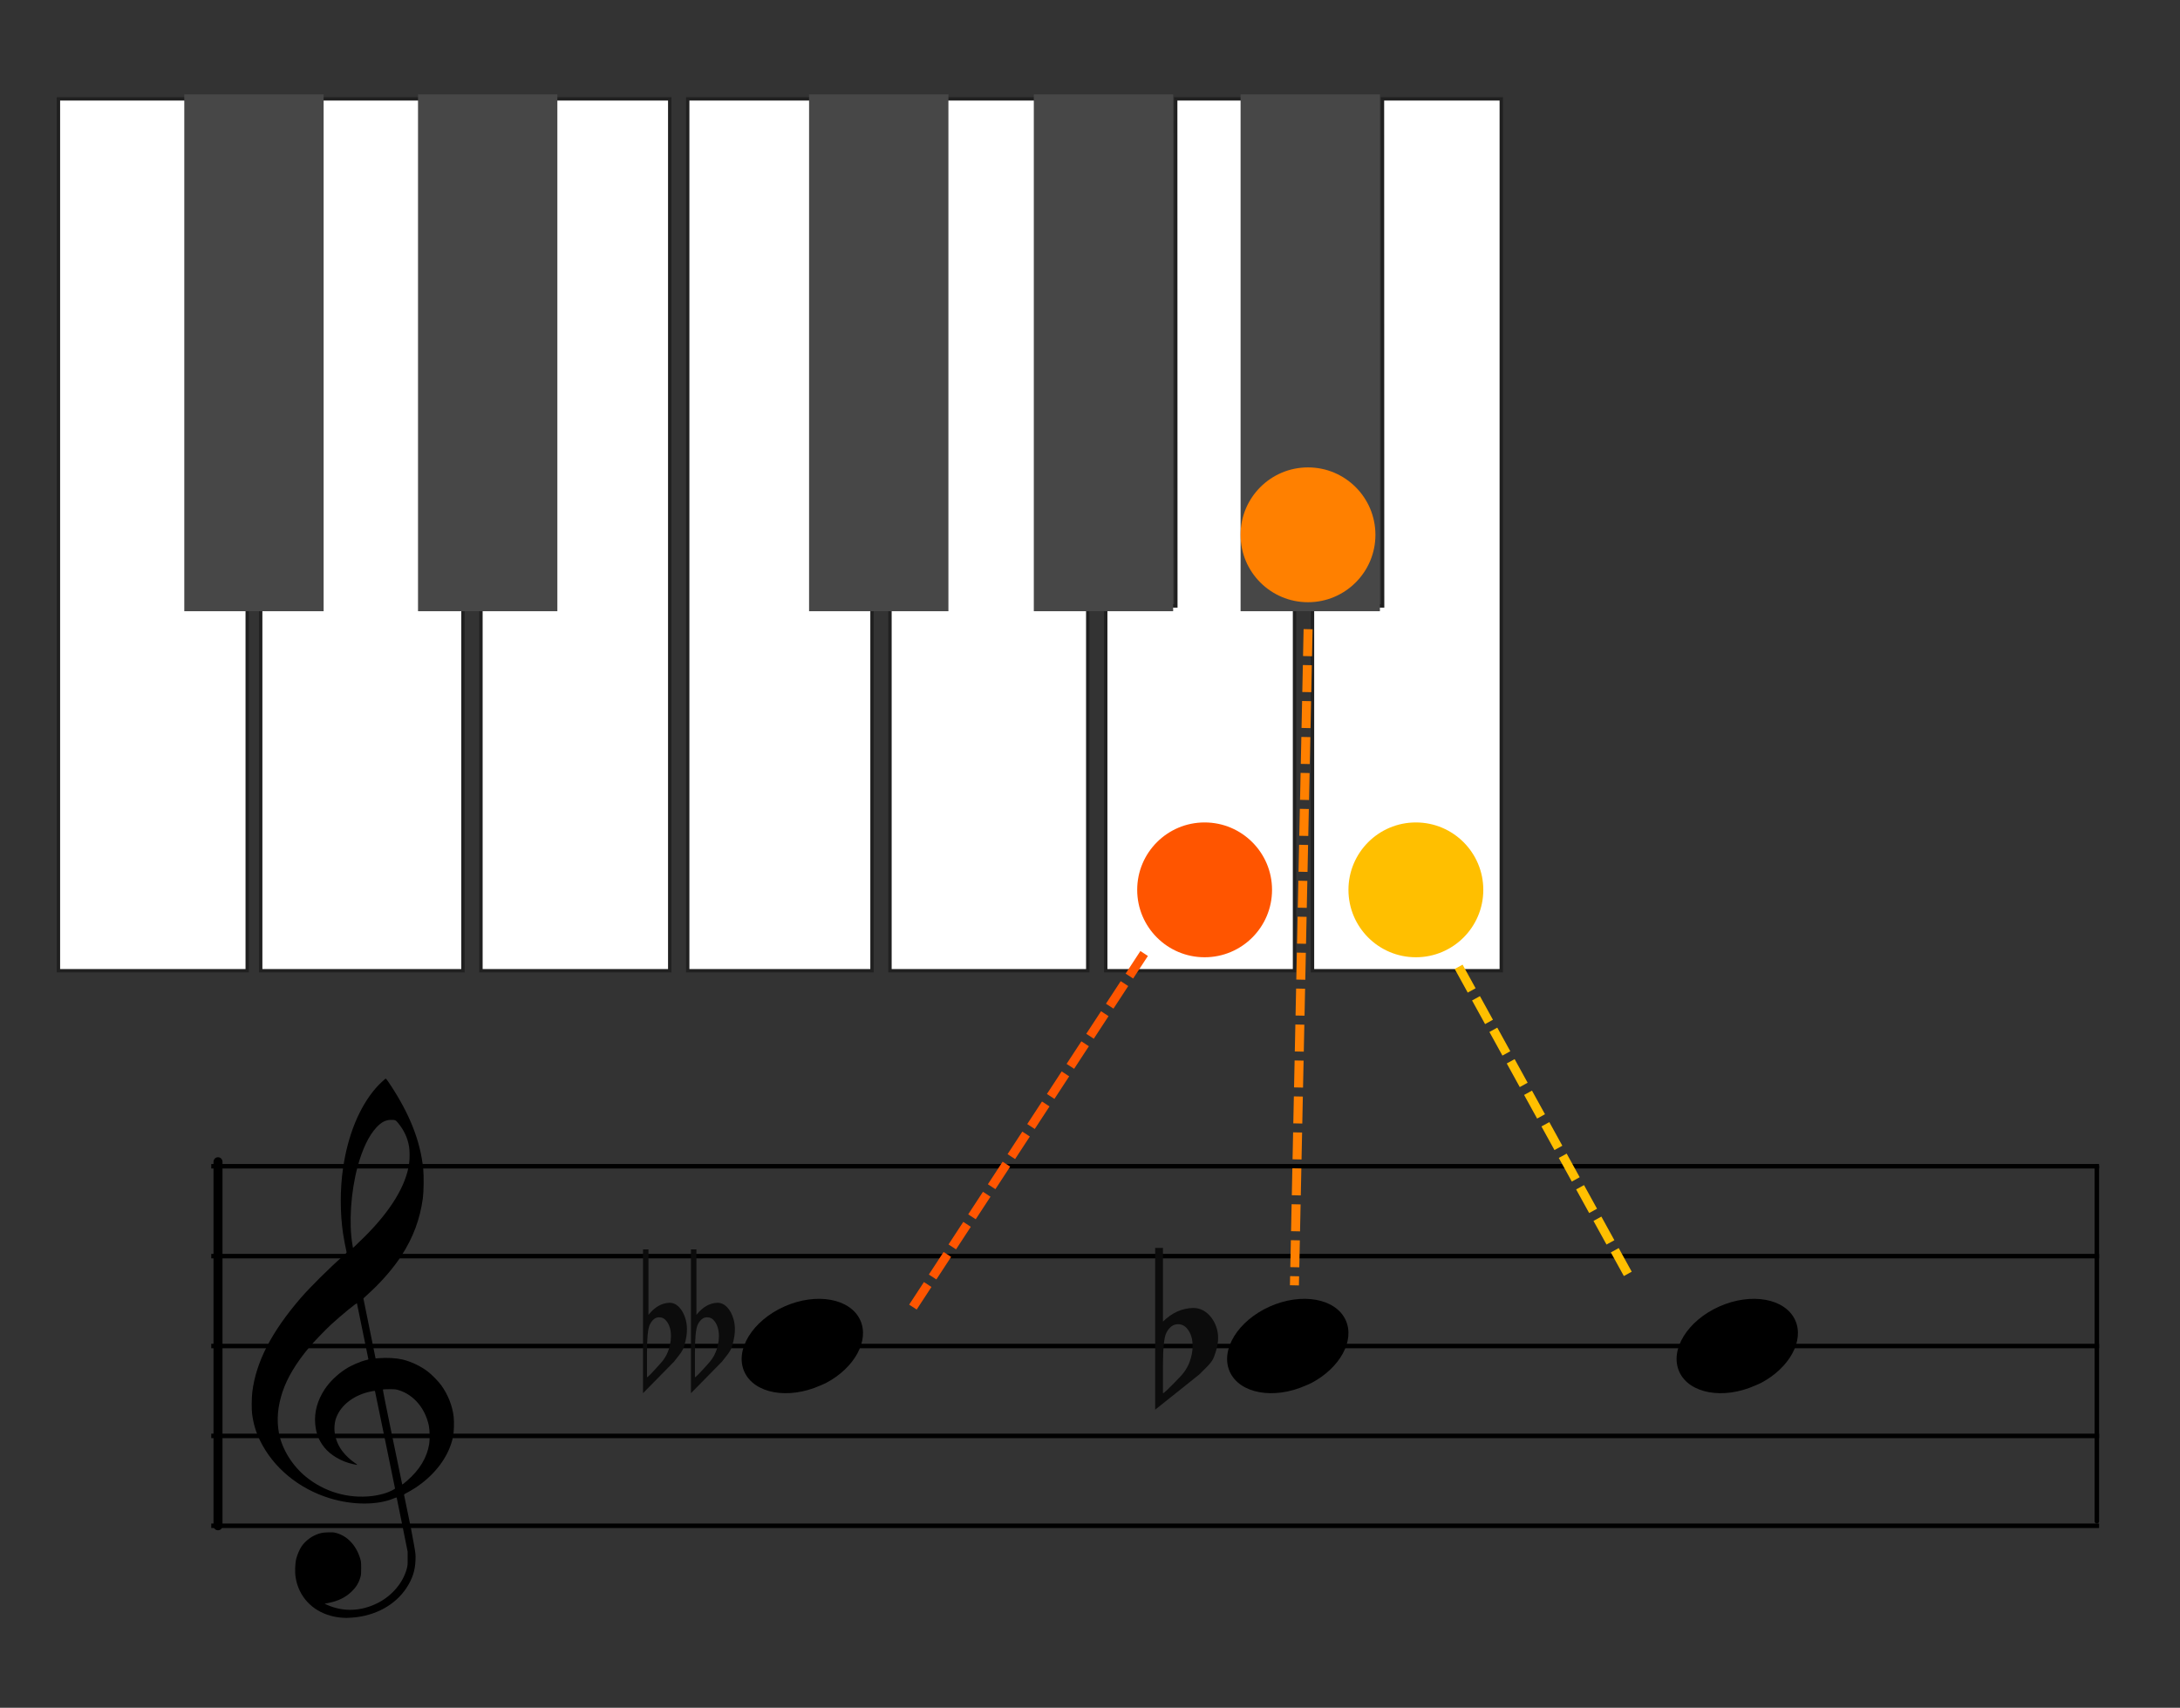
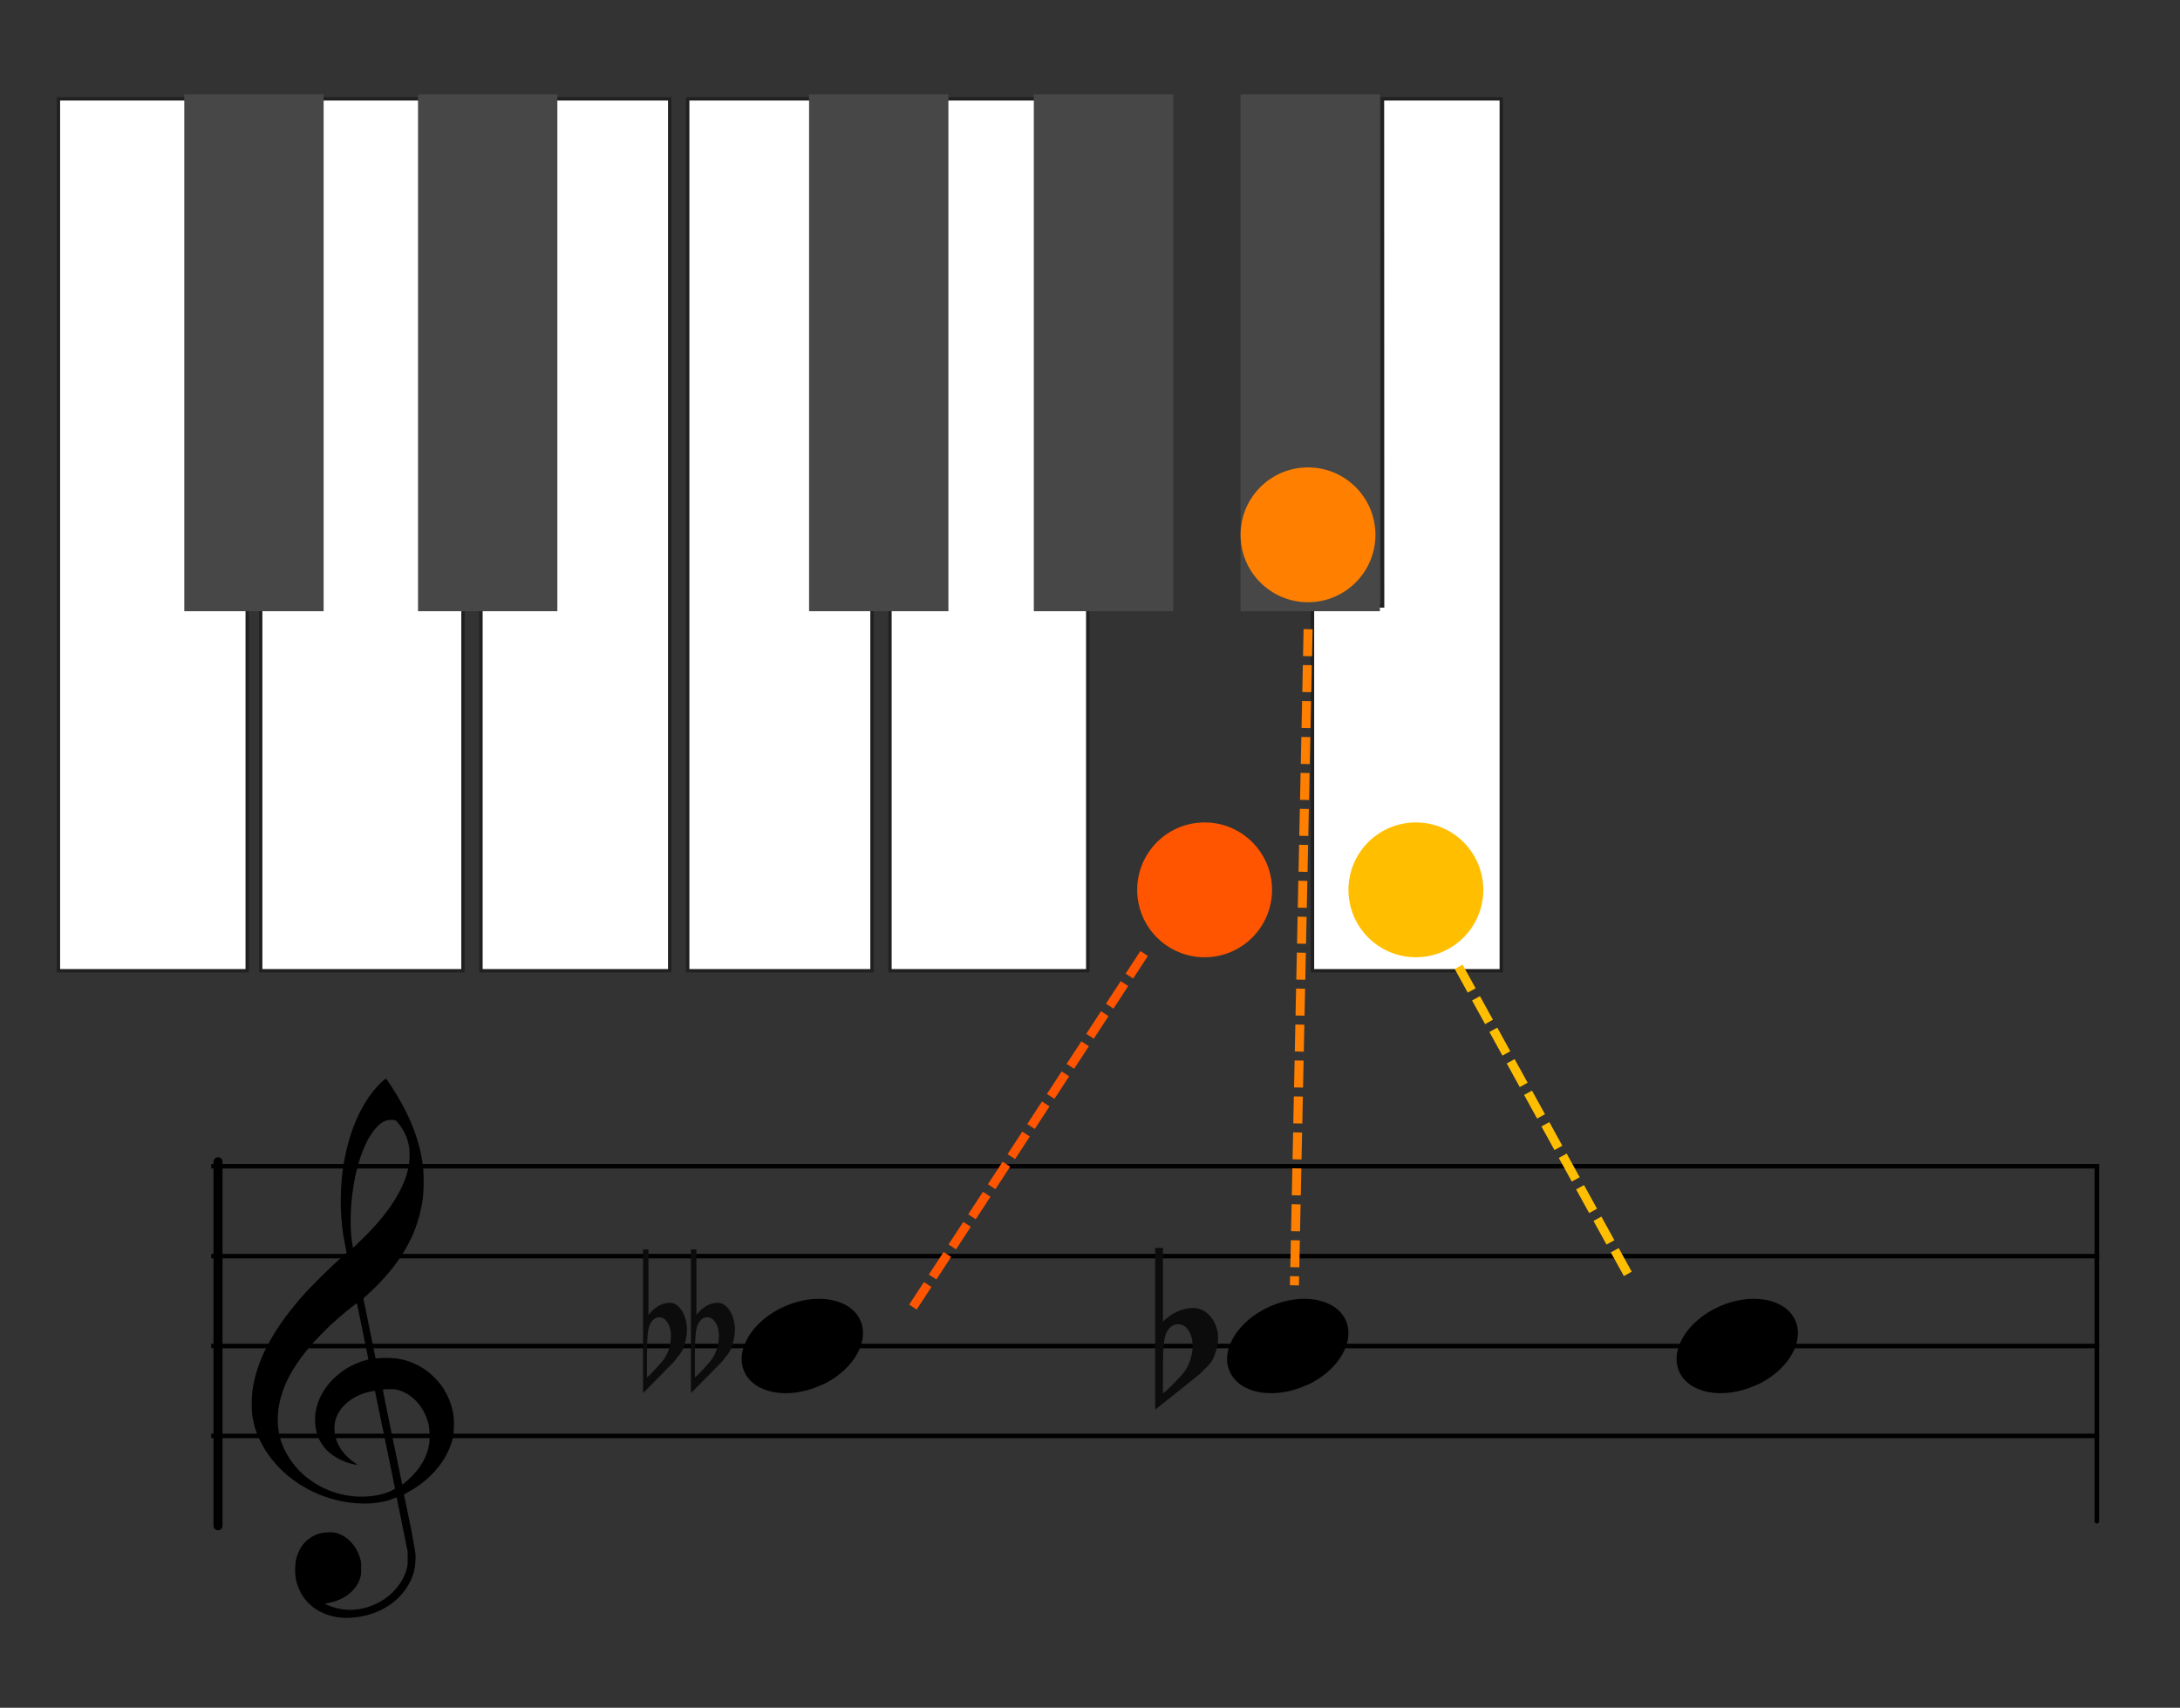
<svg xmlns="http://www.w3.org/2000/svg" width="485px" height="380px" viewBox="0 0 485 380" version="1.1">
  <rect x="0" y="0" width="485" height="380" fill="#333333" stroke="none" />
  <title>c3-enharmonic-doubleflat</title>
  <g id="c3-enharmonic-doubleflat" stroke="none" stroke-width="1" fill="none" fill-rule="evenodd">
    <g id="五線" transform="translate(47, 249)" stroke="#000000">
      <line x1="0" y1="10.5" x2="420" y2="10.5" id="horizon" />
      <line x1="0" y1="30.5" x2="420" y2="30.5" id="horizon" />
      <line x1="0" y1="50.5" x2="420" y2="50.5" id="horizon" />
      <line x1="0" y1="70.5" x2="420" y2="70.5" id="horizon" />
-       <line x1="0" y1="90.5" x2="420" y2="90.5" id="horizon" />
    </g>
    <line x1="427" y1="299" x2="506" y2="299" id="bar" stroke="#000000" stroke-linecap="round" stroke-linejoin="round" transform="translate(466.5, 299) rotate(90) translate(-466.5, -299) " />
    <line x1="8" y1="299" x2="89" y2="299" id="bar" stroke="#000000" stroke-width="2" stroke-linecap="round" stroke-linejoin="round" transform="translate(48.5, 299) rotate(90) translate(-48.5, -299) " />
    <path d="M76.162,359.963 C75.266,359.896 74.404,359.751 73.59,359.529 C69.375,358.385 66.455,355.207 65.775,351.019 C65.575,349.792 65.642,347.872 65.923,346.776 C66.137,345.937 66.656,344.738 67.074,344.113 C67.779,343.062 68.984,342.067 70.186,341.549 C71.174,341.121 71.706,341.008 72.952,340.964 C73.94,340.927 74.184,340.943 74.755,341.091 C77.243,341.73 79.258,343.863 80.132,346.784 C80.329,347.444 80.347,347.611 80.351,348.909 C80.354,350.141 80.333,350.398 80.178,350.946 C79.834,352.163 79.246,353.144 78.307,354.061 C76.932,355.409 75.321,356.218 73.146,356.658 L72.213,356.848 L72.875,357.136 C76.41,358.69 80.323,358.54 83.971,356.717 C87.164,355.123 89.633,352.238 90.482,349.11 C90.688,348.354 90.7,348.215 90.694,346.776 L90.688,345.247 L89.496,339.331 C88.841,336.077 88.287,333.355 88.266,333.281 C88.23,333.166 88.148,333.182 87.582,333.418 C83.926,334.945 78.394,334.925 73.345,333.368 C66.428,331.235 60.782,326.554 57.839,320.514 C56.921,318.627 56.385,316.824 56.088,314.619 C55.955,313.626 55.976,310.997 56.129,309.748 C56.949,303.066 60.398,296.366 66.901,288.82 C68.925,286.472 73.355,282.078 76.323,279.473 C77.113,278.781 77.146,278.737 77.085,278.513 C76.948,277.994 76.471,275.478 76.323,274.492 C75.64,269.894 75.641,264.555 76.327,259.883 C77.404,252.543 79.928,246.375 83.602,242.114 C84.272,241.336 85.69,240 85.845,240 C85.895,240 86.325,240.589 86.798,241.309 C91.195,247.971 93.521,253.905 94.157,260.07 C94.315,261.612 94.271,265.229 94.075,266.64 C93.431,271.296 91.928,275.337 89.35,279.34 C87.665,281.961 85.126,284.939 82.535,287.339 C81.944,287.888 81.321,288.465 81.152,288.623 L80.846,288.909 L82.203,295.585 L83.559,302.263 L84.231,302.211 C86.12,302.059 88.116,302.17 89.543,302.503 C91.442,302.949 93.58,303.966 95.179,305.183 C96.071,305.863 97.556,307.382 98.183,308.257 C99.682,310.347 100.66,312.839 100.933,315.258 C101.069,316.455 100.988,318.783 100.78,319.751 C99.957,323.583 97.521,327.186 93.81,330.057 C92.892,330.767 91.554,331.624 90.582,332.127 C89.924,332.468 89.867,332.514 89.91,332.692 C89.993,333.029 91.048,338.157 91.442,340.136 C91.649,341.175 91.967,342.896 92.15,343.96 C92.472,345.832 92.482,345.929 92.438,347.139 C92.36,349.439 91.782,351.237 90.478,353.256 C87.993,357.1 83.541,359.551 78.349,359.933 C77.252,360.013 76.899,360.019 76.162,359.963 Z M82.745,332.885 C83.722,332.77 84.959,332.504 85.761,332.234 C86.743,331.905 87.928,331.32 87.881,331.187 C87.859,331.128 86.855,326.232 85.649,320.304 C84.443,314.377 83.437,309.508 83.413,309.484 C83.39,309.46 82.989,309.516 82.523,309.611 C79.107,310.303 76.304,312.262 75.076,314.816 C74.689,315.621 74.541,316.148 74.441,317.068 C74.229,319.023 74.858,321.17 76.144,322.872 C76.893,323.865 78.034,324.926 79.081,325.606 C79.482,325.866 79.559,325.994 79.278,325.933 C79.18,325.913 78.836,325.838 78.514,325.77 C75.981,325.223 73.532,323.79 72.143,322.047 C70.923,320.514 70.304,318.92 70.127,316.848 C69.901,314.207 70.593,311.661 72.211,309.165 C73.256,307.553 75.06,305.798 76.867,304.636 C78.176,303.793 80.16,302.933 81.512,302.622 C81.759,302.566 81.961,302.493 81.961,302.463 C81.961,302.376 79.457,290.124 79.415,290.007 C79.354,289.835 75.96,292.619 73.673,294.714 C72.412,295.87 69.728,298.664 68.754,299.836 C65.813,303.373 63.913,306.555 62.85,309.716 C61.782,312.904 61.516,315.972 62.062,318.876 C62.726,322.406 65.003,326.1 68.048,328.588 C72.184,331.965 77.451,333.505 82.745,332.885 Z M90.505,329.528 C93.324,327.107 94.992,324.353 95.485,321.313 C95.651,320.294 95.607,318.145 95.405,317.195 C94.58,313.346 92.061,310.374 88.741,309.333 C88.087,309.127 87.936,309.111 86.647,309.109 C85.83,309.109 85.23,309.139 85.189,309.187 C85.148,309.234 85.991,313.463 87.301,319.771 C88.5,325.548 89.482,330.285 89.484,330.299 C89.492,330.363 89.835,330.103 90.505,329.528 Z M81.284,275.016 C86.959,269.335 90.313,263.803 91.012,258.963 C91.169,257.873 91.167,256.096 91.006,255.127 C90.684,253.195 89.896,251.498 88.556,249.862 C88.024,249.212 87.944,249.178 86.938,249.18 C85.83,249.182 84.822,249.708 83.777,250.83 C82.044,252.684 80.596,255.715 79.529,259.707 C78.046,265.266 77.59,272.218 78.404,276.927 L78.531,277.671 L79.325,276.927 C79.761,276.517 80.641,275.658 81.284,275.016 Z" id="G-Clef" fill="#000000" />
    <path d="M281.193,291.294 C274.898,294.636 271.545,300.685 273.608,305.236 C275.808,310.091 283.371,311.461 290.488,308.295 C297.606,305.129 301.595,298.618 299.395,293.764 C297.195,288.909 289.631,287.539 282.515,290.705 C282.07,290.903 281.612,291.07 281.193,291.294 Z" id="Path" fill="#000000" transform="translate(286.5, 299.5) rotate(-180) translate(-286.5, -299.5) " />
    <path d="M381.193,291.294 C374.898,294.636 371.545,300.685 373.608,305.236 C375.808,310.091 383.371,311.461 390.488,308.295 C397.606,305.129 401.595,298.618 399.395,293.764 C397.195,288.909 389.631,287.539 382.515,290.705 C382.07,290.903 381.612,291.07 381.193,291.294 Z" id="Path" fill="#000000" transform="translate(386.5, 299.5) rotate(-180) translate(-386.5, -299.5) " />
    <path d="M173.193,291.294 C166.898,294.636 163.545,300.685 165.608,305.236 C167.808,310.091 175.371,311.461 182.488,308.295 C189.606,305.129 193.595,298.618 191.395,293.764 C189.195,288.909 181.631,287.539 174.515,290.705 C174.07,290.903 173.612,291.07 173.193,291.294 Z" id="Path" fill="#000000" transform="translate(178.5, 299.5) rotate(-180) translate(-178.5, -299.5) " />
    <g id="Group" transform="translate(13, 21)">
      <polygon id="Ivory" stroke="#202020" stroke-width="0.75" fill="#FFFFFF" points="28.8 113.831 28.833 1 0 1 0 195 42 195 42 113.623" />
      <polygon id="Ivory" stroke="#202020" stroke-width="0.75" fill="#FFFFFF" points="80.941 113.623 80.973 1 55.946 1 55.946 113.623 45 113.623 45 195 90 195 90 113.623" />
      <polygon id="Ivory" stroke="#202020" stroke-width="0.75" fill="#FFFFFF" transform="translate(115, 98) scale(-1, 1) translate(-115, -98) " points="120.4 113.831 120.433 1 94 1 94 195 136 195 136 113.623" />
-       <polygon id="Ivory" stroke="#202020" stroke-width="0.75" fill="#FFFFFF" transform="translate(254, 98) scale(-1, 1) translate(-254, -98) " points="259.4 113.831 259.433 1 233 1 233 195 275 195 275 113.623" />
      <rect id="Ebony" fill="#474747" x="28" y="0" width="31" height="115" />
      <rect id="Ebony" fill="#474747" x="80" y="0" width="31" height="115" />
      <polygon id="Ivory" stroke="#202020" stroke-width="0.75" fill="#FFFFFF" points="168.941 113.831 168.974 1 140 1 140 195 181 195 181 113.623" />
      <polygon id="Ivory" stroke="#202020" stroke-width="0.75" fill="#FFFFFF" points="219.898 113.623 219.93 1 196 1 196 113.623 185 113.623 185 195 229 195 229 113.623" />
      <rect id="Ebony" fill="#474747" x="167" y="0" width="31" height="115" />
      <rect id="Ebony" fill="#474747" x="217" y="0" width="31" height="115" />
      <polygon id="Ivory" stroke="#202020" stroke-width="0.75" fill="#FFFFFF" transform="translate(300, 98) scale(-1, 1) translate(-300, -98) " points="305.4 113.831 305.433 1 279 1 279 195 321 195 321 113.623" />
      <rect id="Ebony" fill="#474747" x="263" y="0" width="31" height="115" />
      <circle id="Circle" fill="#FF5500" cx="255" cy="177" r="15" />
      <circle id="Circle" fill="#FF8000" cx="278" cy="98" r="15" />
      <circle id="Circle" fill="#FFBF00" cx="302" cy="177" r="15" />
      <line x1="241" y1="192" x2="190" y2="270" id="Path-2" stroke="#FF5500" stroke-width="2" stroke-linecap="square" stroke-dasharray="4,4" fill-rule="nonzero" />
      <line x1="278" y1="120" x2="275" y2="264" id="Path-2" stroke="#FF8000" stroke-width="2" stroke-linecap="square" stroke-dasharray="4,4" fill-rule="nonzero" />
      <line x1="312" y1="195" x2="350" y2="264" id="Path-2" stroke="#FFBF00" stroke-width="2" stroke-linecap="square" stroke-dasharray="4,4" fill-rule="nonzero" />
    </g>
    <g id="Group" transform="translate(257, 277.671)" fill="#0C0C0C" fill-rule="nonzero">
      <g id="flat">
        <path d="M1.733,11.772 C1.733,11.772 1.733,13.314 1.733,16.4 C3.732,14.423 5.976,13.411 8.464,13.362 C10.019,13.362 11.352,14.062 12.463,15.46 C13.44,16.762 13.951,18.208 13.996,19.8 C14.04,21.053 13.751,22.499 13.129,24.139 C12.907,24.814 12.418,25.537 11.663,26.308 C11.085,26.888 10.486,27.49 9.863,28.117 C6.576,30.72 3.288,33.348 0,36 L0,0 L1.733,0 L1.733,11.772 Z M7.131,17.991 C6.598,17.316 5.91,16.979 5.065,16.979 C3.999,16.979 3.133,17.629 2.466,18.931 C1.977,19.944 1.733,22.331 1.733,26.091 L1.733,32.312 C1.777,32.504 3.022,31.323 5.465,28.767 C6.798,27.418 7.665,25.826 8.064,23.994 C8.242,23.271 8.331,22.548 8.331,21.824 C8.331,20.233 7.931,18.956 7.131,17.991" />
      </g>
    </g>
    <g id="Group" transform="translate(139.5, 278)" fill="#0C0C0C" fill-rule="nonzero">
      <g id="flat">
        <path d="M15.433,10.464 C15.433,10.464 15.433,11.835 15.433,14.578 C16.829,12.821 18.396,11.921 20.134,11.878 C21.22,11.878 22.151,12.5 22.927,13.742 C23.609,14.899 23.966,16.185 23.997,17.6 C24.028,18.714 23.826,20 23.392,21.457 C23.237,22.057 22.895,22.7 22.368,23.385 C21.964,23.9 21.546,24.435 21.111,24.993 C18.815,27.307 16.519,29.642 14.222,32 L14.222,0 L15.433,0 L15.433,10.464 Z M19.475,15.99 C19.044,15.404 18.487,15.111 17.804,15.111 C16.943,15.111 16.242,15.676 15.704,16.807 C15.308,17.686 15.111,19.759 15.111,23.025 L15.111,28.427 C15.147,28.594 16.153,27.568 18.128,25.349 C19.206,24.177 19.906,22.795 20.229,21.203 C20.372,20.576 20.444,19.947 20.444,19.319 C20.444,17.938 20.121,16.828 19.475,15.99" />
        <path d="M4.766,10.464 C4.766,10.464 4.766,11.835 4.766,14.578 C6.162,12.821 7.729,11.921 9.467,11.878 C10.553,11.878 11.484,12.5 12.26,13.742 C12.942,14.899 13.299,16.185 13.33,17.6 C13.361,18.714 13.159,20 12.725,21.457 C12.57,22.057 12.229,22.7 11.701,23.385 C11.298,23.9 10.879,24.435 10.444,24.993 C8.148,27.307 5.852,29.642 3.556,32 L3.556,0 L4.766,0 L4.766,10.464 Z M8.808,15.99 C8.377,15.404 7.82,15.111 7.138,15.111 C6.276,15.111 5.576,15.676 5.037,16.807 C4.642,17.686 4.444,19.759 4.444,23.025 L4.444,28.427 C4.48,28.594 5.486,27.568 7.461,25.349 C8.539,24.177 9.239,22.795 9.562,21.203 C9.706,20.576 9.778,19.947 9.778,19.319 C9.778,17.938 9.455,16.828 8.808,15.99" />
      </g>
    </g>
  </g>
</svg>